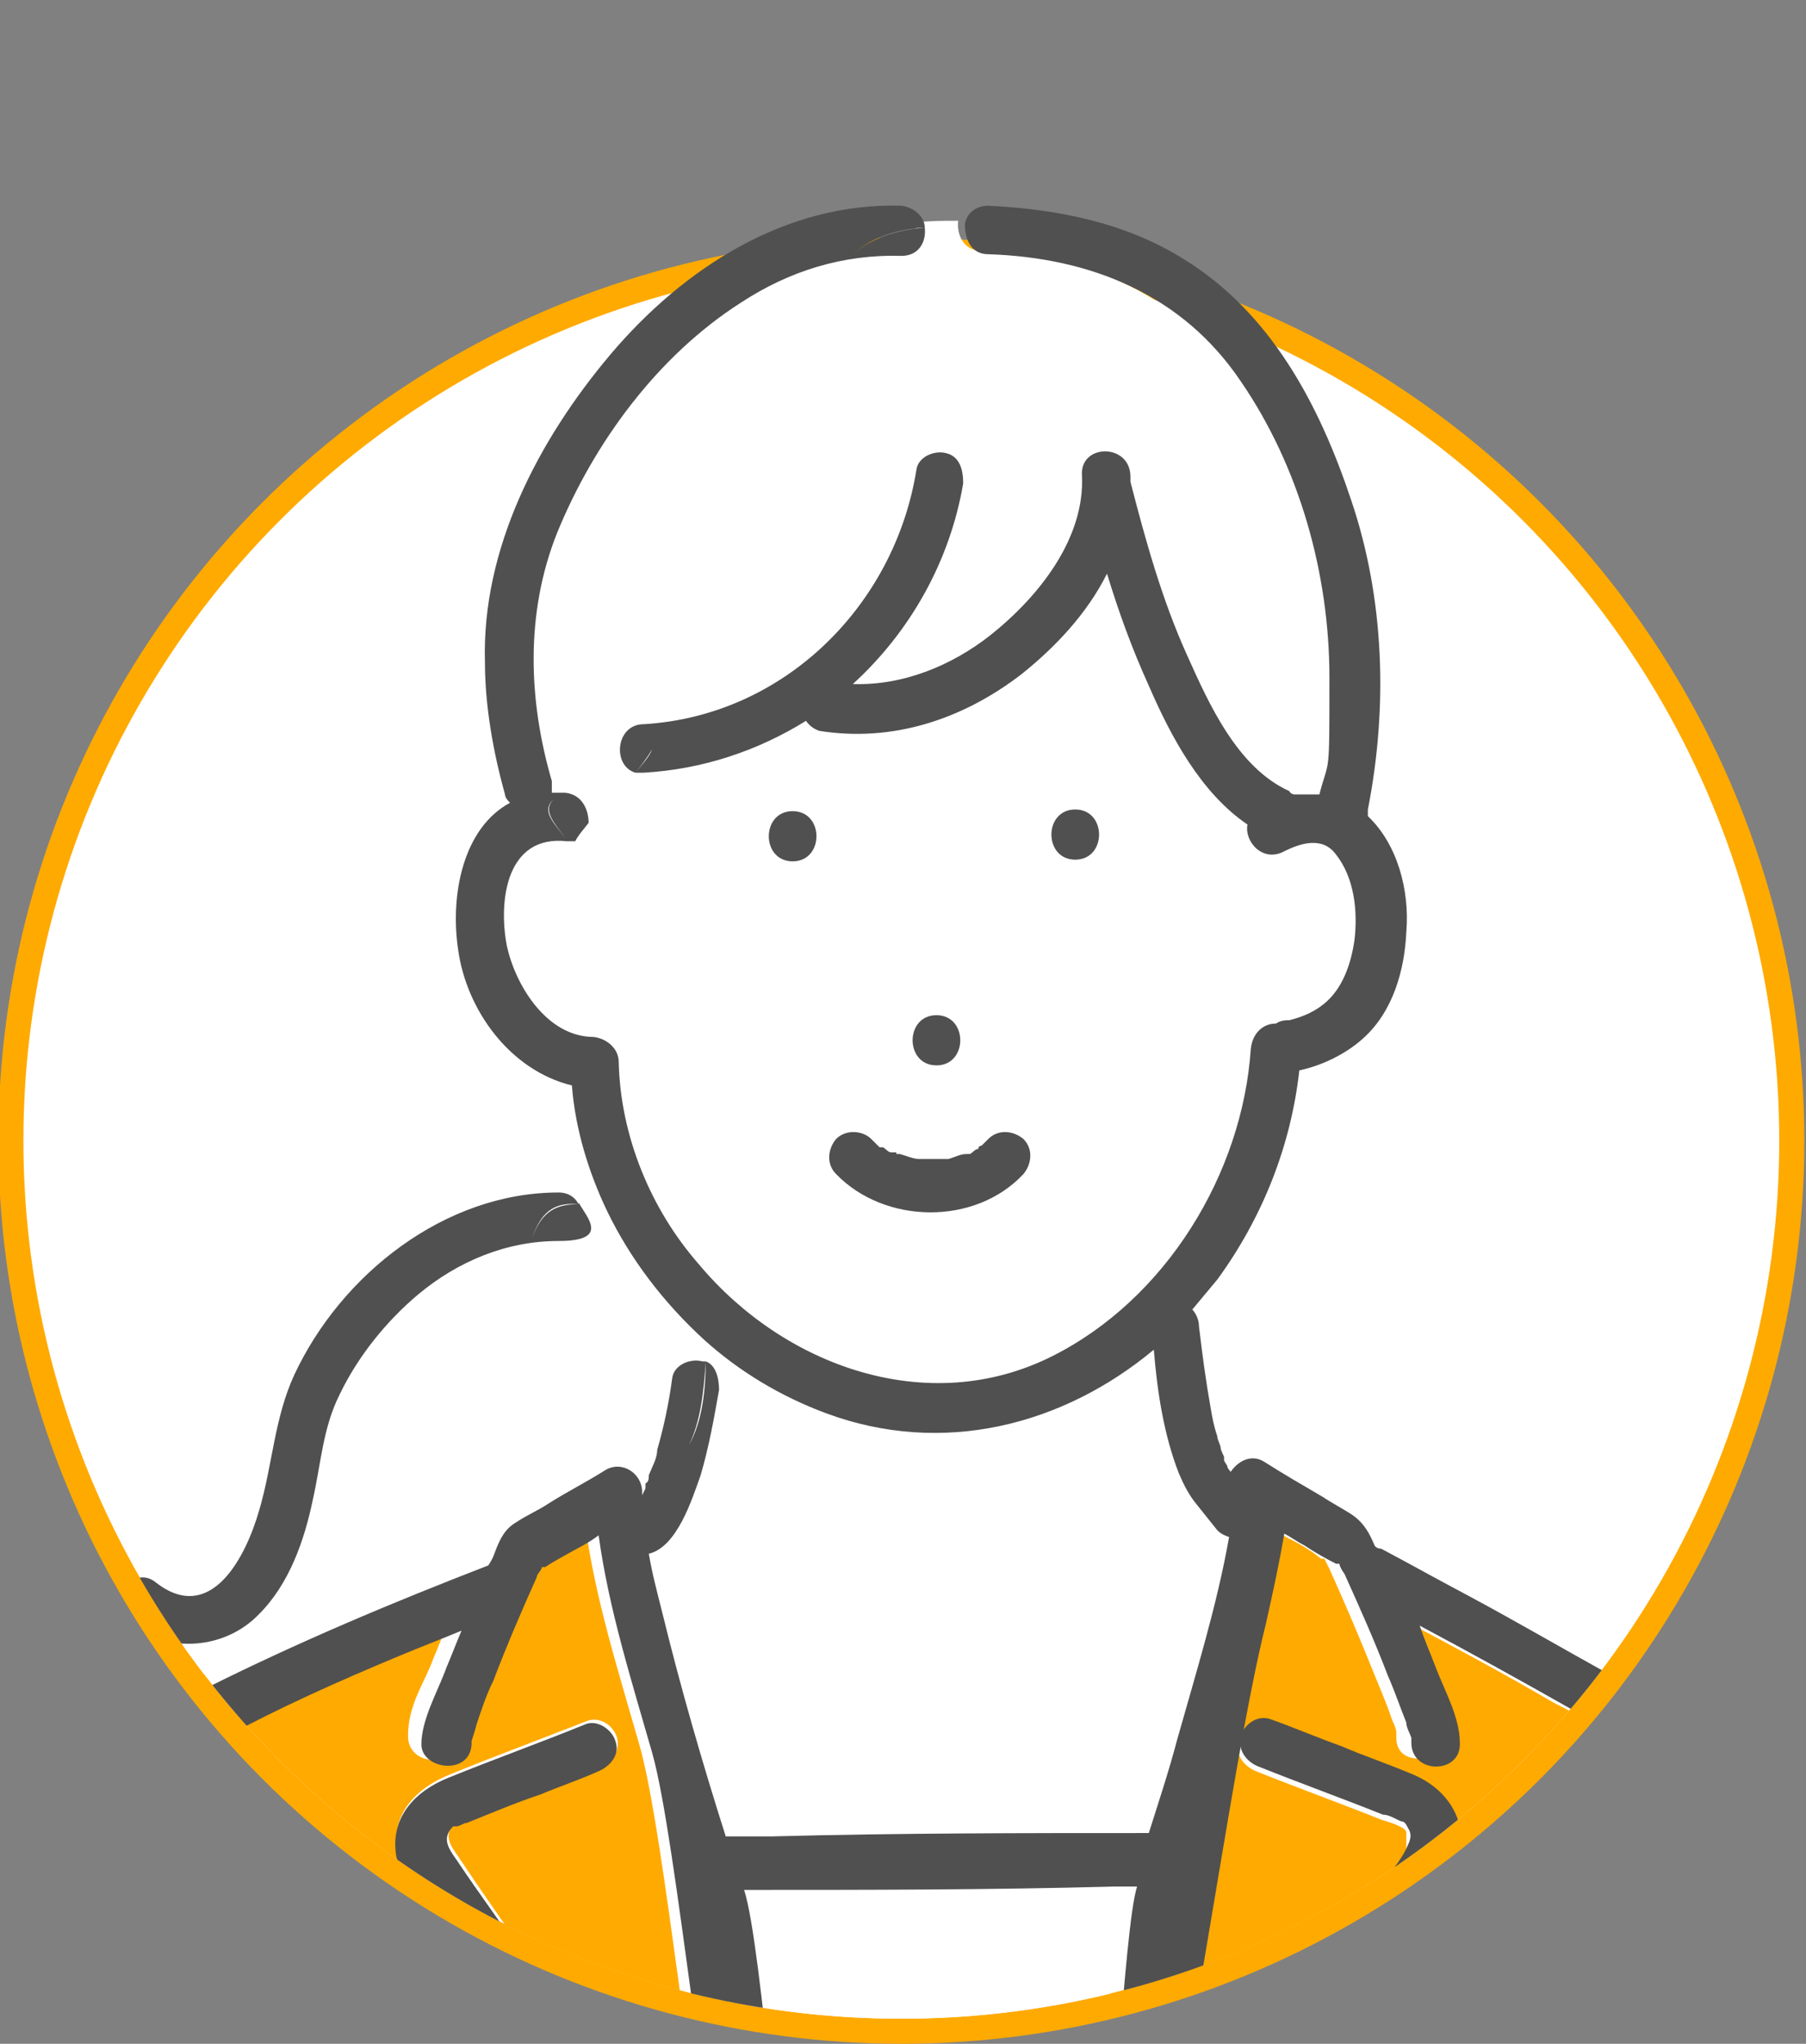
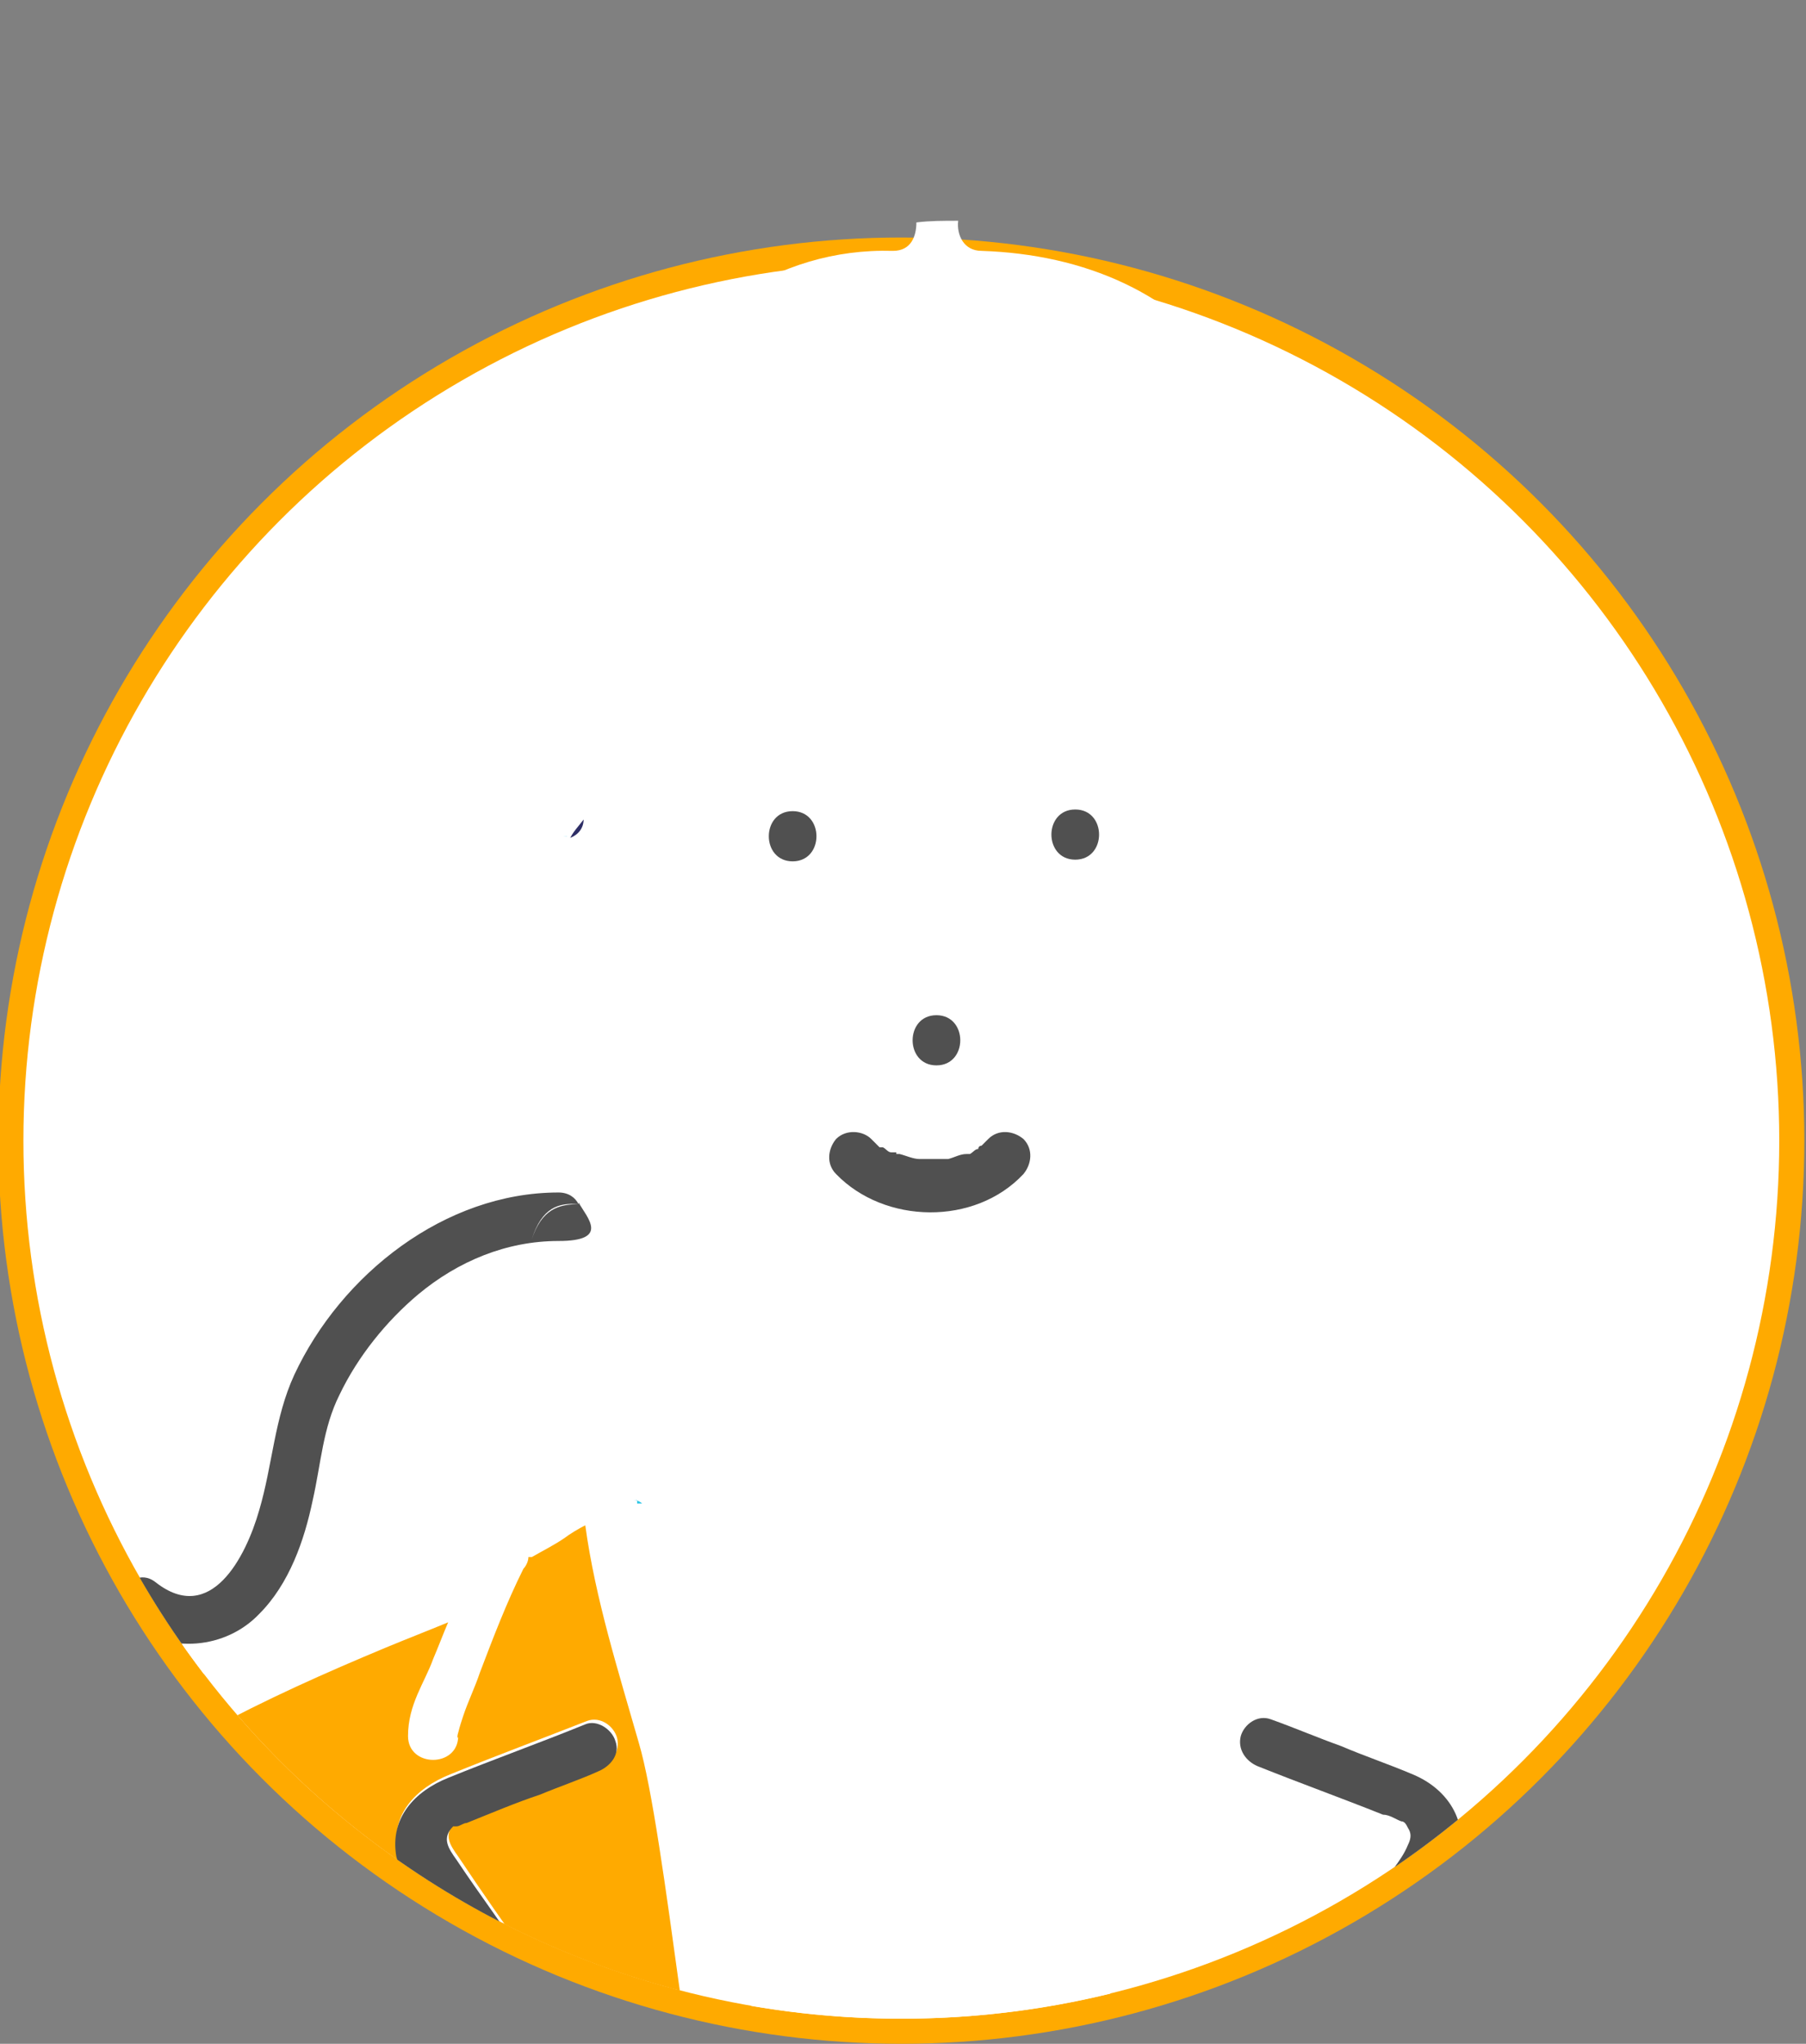
<svg xmlns="http://www.w3.org/2000/svg" id="_レイヤー_2" version="1.1" viewBox="0 0 108 122.2">
  <rect x="0" y="0" width="108" height="122.2" fill="#808080" stroke="none" />
  <defs>
    <style>
      .st0, .st1 {
        fill: none;
      }

      .st2 {
        fill: #fa0;
      }

      .st1 {
        stroke: #2e2e66;
        stroke-linecap: round;
        stroke-linejoin: round;
      }

      .st3 {
        fill: #33c8e7;
      }

      .st4 {
        fill: #505050;
      }

      .st5 {
        fill: #fff;
      }

      .st6 {
        fill: #2e2e66;
      }

      .st7 {
        clip-path: url(#clippath);
      }
    </style>
    <clipPath id="clippath">
      <path class="st0" d="M106.4,68.2c0,29-23.5,52.5-52.5,52.5S1.4,97.2,1.4,68.2,28.6,4,57.6,4s48.9,35.2,48.9,64.2h0Z" />
    </clipPath>
  </defs>
  <g id="design">
    <g>
      <circle class="st2" cx="53.9" cy="68.2" r="54" />
      <circle class="st5" cx="53.9" cy="68.2" r="52.5" />
      <g class="st7">
        <g>
          <path class="st3" d="M10.3,100.7c.1,0,.2,0,0,0h0Z" />
-           <path class="st3" d="M73.4,88h0Z" />
          <path class="st3" d="M38.1,89.7h-.3c.2,0,.4,0,.6.2h-.3v-.2Z" />
-           <path class="st3" d="M73.5,88.2h0Z" />
          <path class="st3" d="M38.1,89.7c-.4-.2,0,0,0,0h0Z" />
-           <path class="st2" d="M100.4,106.3c-.9-1-2.1-1.6-3.3-2.2-1.4-.8-2.8-1.6-4.2-2.3-2.9-1.7-5.9-3.3-8.9-4.9.3.8.7,1.7,1,2.6.5,1.3,1.4,3,1.4,4.4s-2.9,1.9-2.9,0c0,.3,0,0,0-.3s-.2-.6-.3-.9c-.3-.9-.7-1.8-1.1-2.8-.8-2-1.7-4.1-2.6-6.1,0,0-.2-.4-.3-.6h-.2c-.6-.5-1.3-.9-1.9-1.2-.4-.2-.8-.5-1.2-.7-.3,1.8-.7,3.6-1.1,5.4-2.1,8.7-4.9,31-7.8,39.5h8.8c1.3-1.7,2.8-17.7,4.2-19.6.7-1.1,1.5-2.1,2.2-3.2.6-.9,1.5-1.8,1.9-2.8v-1c0-.2-.2-.3-.4-.4h0c-.4-.2-.8-.3-1.1-.4-2.5-1-5-1.9-7.5-2.9-.7-.3-1.3-1-1-1.8.2-.7,1.1-1.3,1.8-1,1.4.5,2.8,1.1,4.2,1.6,1.4.6,2.9,1.1,4.3,1.7,2.3.9,3.6,3.3,2.4,5.7-.6,1.1-1.4,2.1-2.1,3.2-.8,1.2-1.7,2.4-2.6,3.7-.9,1.2-1.7,16.2-2.6,17.4h27.1c-.6-2.8-1.2-19.4-2.1-22.1s-2-5.6-4.1-7.7h0s0-.3,0-.3Z" />
          <path class="st5" d="M33.4,74.3c-3.1,0-6,1.2-8.4,3.2-2,1.7-3.6,3.7-4.7,6-1,2-1.1,4.2-1.6,6.3-.5,2.4-1.4,5.1-3.2,6.8-2.1,2.1-5.4,2.3-7.7.6-.6-.4-.7-1.1-.6-1.7h-1.7v.6h0v.4h0v.5c0,.2,0,0,0,0v.2c0,.2.2.3.3.5,0,0,0,.2.2.3h0c.3.4.6.7.9,1,0,0,.2,0,.3.2h.2c.2.2.3.3.5.4.4.2.7.4,1.1.6h.3c.2,0,.3,0,.5.2h.7c.2,0,.4,0,.6.2.1,0,.3-.2.5-.2,5.4-2.8,11.1-5.2,16.8-7.3.1-.3.2-.5.4-.8.3-.7.6-1.3,1.3-1.8.6-.4,1.3-.8,1.9-1.1,1.1-.7,2.3-1.3,3.4-2,1-.6,2.1.2,2.2,1.3v.2l.2-.4h0v-.3c0-.2,0-.4.2-.5.2-.5.3-1,.5-1.5.4-1.4.7-2.9.9-4.3,0-.8,1.1-1.2,1.8-1h.2v-1.1c-2.4-2.1-4.4-4.8-5.8-7.7h-1.3c.5.9,0,2.3-1.2,2.3h0v-.2h.3Z" />
          <path class="st5" d="M38.2,43.1c8.4-.5,15-7,16.3-15.2,0-.8,1.1-1.2,1.8-1,.8.2,1.2,1,1,1.8-.8,4.8-3.2,9-6.6,12,3,0,5.9-1.1,8.2-2.9,2.8-2.3,5.6-5.7,5.5-9.6,0-1.9,2.9-1.9,2.9,0h0v.4c.9,3.5,1.9,7,3.4,10.4,1.3,3,3,6.7,6.1,8.1,0,0,.2,0,.3.2h1.5c.5-2.3.6-4.7.6-7,0-6.1-1.8-12.6-5.3-17.7s-9.1-7.4-15.2-7.6c-1.1,0-1.5-1-1.4-1.8-.9,0-1.7,0-2.5.1,0,.8-.3,1.7-1.4,1.7-3.5-.1-6.7.9-9.6,2.8-5,3.2-8.8,8.4-11,13.8-1.9,4.7-1.7,9.9-.3,14.8v.7h.8c1,0,1.5,1,1.4,1.8.9-1,2-2,2.8-2.9-1.4-.4-1.3-2.8.5-2.9h.2Z" />
          <path class="st3" d="M34.1,50h-.5v.5c0-.2.2-.3.3-.5h.2Z" />
          <path class="st5" d="M79.7,50.9c-.8-1-2.2-.7-3.1-.2-1.2.7-2.4-.6-2.2-1.6-2.8-1.9-4.6-5.3-5.9-8.3-1-2.2-1.8-4.4-2.5-6.7-1.2,2.3-3.1,4.4-5.1,6-3.5,2.8-7.7,4.1-12.1,3.4-.3,0-.6-.3-.8-.6-2.8,1.8-6.2,2.9-9.7,3.1h-.5c-.8,1-1.9,2-2.8,2.9,0,.5-.3.9-.8,1.1,0,.2-.2.3-.3.5v-.5h0c-3.6-.4-4.1,3.5-3.6,6.2.5,2.5,2.4,5.4,5.2,5.5.8,0,1.5.7,1.5,1.5,0,4.4,2,8.7,4.8,12.1,5.1,6,13.7,9.1,21.1,5.5,6.8-3.3,11.4-10.8,11.9-18.4,0-.9.6-1.4,1.5-1.5,0,0-.3,0,0,0s.5,0,.8-.2c.7-.2,1.5-.5,2.1-1,1.2-.9,1.6-2.4,1.8-3.8.2-1.7,0-3.7-1.1-5.1h-.2ZM56,60.7c1.9,0,1.9,3,0,3s-1.9-3,0-3ZM47.4,51.4c-1.9,0-1.9-3,0-3s1.9,3,0,3ZM61.2,70c-2.9,3-8.3,2.9-11.2,0s-.5-1.5,0-2.1,1.5-.5,2.1,0c.2.2.3.3.5.5h.2c.2,0,.3.2.5.3h.3c.4,0,.8.2,1.2.3h1.7c.4,0,.7-.2,1.1-.3h.2c.2,0,.3-.2.5-.3,0,0,.2,0,.2-.2h0c.2,0,.3-.3.4-.4.6-.6,1.5-.5,2.1,0s.5,1.5,0,2.1h.2ZM64.3,51.4c-1.9,0-1.9-3,0-3s1.9,3,0,3ZM68.5,44.1c-.2.3-.5.6-.9.7-.4,0-.8,0-1.1-.2h0c-.4,0-.7-.2-1.1-.3h-1.3c-.3,0-.5,0-.8.2-.8.2-1.6-.3-1.8-1-.2-.8.3-1.6,1-1.8,1.8-.6,3.8-.4,5.5.4.7.4.9,1.3.5,2h0Z" />
-           <path class="st5" d="M42.4,82.7c-.3,1.7-.6,3.4-1.1,5.1-.4,1.4-1.3,4.3-3.1,4.7.2,1.2.5,2.4.8,3.5,1.1,4.5,2.4,9,3.8,13.4h2.8c7.5,0,15,0,22.5-.2.6-1.9,1.2-3.7,1.7-5.6,1.1-3.9,2.4-8,3.1-12.1-.3,0-.5-.2-.7-.4-.4-.5-.8-1-1.2-1.5-.4-.6-.8-1.2-1.1-1.9-1-2.3-1.3-4.9-1.5-7.4-5.4,4.5-12.5,6.4-19.5,3.8-2.7-1-5.1-2.5-7.3-4.4v1.1c.7.3.9,1.1.8,1.7h0s0,.2,0,.2Z" />
          <path class="st5" d="M67.3,112.3h-1.4c-7.4,0-14.7,0-22.1.2,1,3.3,2.2,20.4,3.3,23.7h16.9c.3-.9.6-1.9.9-2.8.8-2.4,1.6-18.6,2.3-21h0Z" />
          <path class="st2" d="M43.2,133.9c-1.7-5.3-3.4-24.3-5-29.7-1.2-4.2-2.6-8.6-3.2-13-.4.2-.9.5-1.3.8-.6.4-1.2.7-1.9,1.1h-.2c0,.3-.2.6-.3.7-1,2-1.8,4.1-2.6,6.2-.3.9-.7,1.7-1,2.6-.1.3-.2.6-.3,1-.1.3,0,.4,0,.2,0,1.9-3,1.9-3,0s1-3.2,1.5-4.6c.3-.7.6-1.5.9-2.2-1.2.5-2.5,1-3.7,1.5-3.6,1.5-7.2,3.1-10.7,5-1.3.7-2.6,1.3-3.5,2.3-.8,1-1.4,2.2-2,3.4-1.9,4.1-3.2,22.4-4.3,26.9h28.9c-1.1-1.6-2.2-16.9-3.4-18.5-.8-1.2-1.6-2.3-2.4-3.5-.7-1-1.6-2.1-1.9-3.3-.5-2.3,1.1-3.9,3.1-4.7,2.7-1.1,5.4-2.1,8.2-3.2.8-.3,1.6.3,1.8,1,.2.8-.3,1.5-1,1.8-1.2.5-2.4.9-3.5,1.4-1.5.6-2.9,1.2-4.4,1.7-.2,0-.4,0-.6.2h-.1c.1,0,0,0-.1,0-.7.7-.3,1.3.2,2,1.4,2.1,2.8,4.1,4.3,6.2.7,1,1.4,15.7,2.1,16.7.5.6,1.1,1.5,1.4,1.9h8.8c-.2-.7-.5-1.5-.7-2.2h0v.3h0Z" />
          <path class="st4" d="M64.3,51.4c1.9,0,1.9-3,0-3s-1.9,3,0,3Z" />
          <path class="st4" d="M56,63.7c1.9,0,1.9-3,0-3s-1.9,3,0,3Z" />
          <path class="st4" d="M53.6,68.9h-.3c-.2,0-.3-.2-.5-.3h-.2c-.2-.2-.3-.3-.5-.5-.5-.5-1.5-.6-2.1,0-.5.6-.6,1.5,0,2.1,2.9,3,8.3,3.1,11.2,0,.5-.6.6-1.5,0-2.1-.6-.5-1.5-.6-2.1,0s-.3.3-.4.4h0s-.2,0-.2.2c-.2,0-.3.2-.5.3h-.2c-.4,0-.7.2-1.1.3h-1.7c-.4,0-.8-.2-1.2-.3h-.2Z" />
          <path class="st4" d="M47.4,48.5c-1.9,0-1.9,3,0,3s1.9-3,0-3Z" />
          <path class="st6" d="M34.9,49c-.3.4-.6.7-.8,1.1.5-.2.8-.6.8-1.1Z" />
-           <path class="st4" d="M103.5,105.4c-1.9-2.4-4.5-3.7-7.1-5.2-2.9-1.6-5.8-3.3-8.8-4.9-1.7-.9-3.3-1.8-5-2.7,0,0-.3,0-.4-.2h0c-.3-.7-.6-1.3-1.3-1.8-.6-.4-1.2-.7-1.8-1.1-1.2-.7-2.4-1.4-3.5-2.1-.8-.5-1.6,0-2,.6h0s-.2-.2-.2-.3-.2-.3-.2-.4v-.2h0c0-.2,0,0,0,0,0,0-.2-.4-.2-.5,0-.2-.2-.5-.2-.7-.2-.6-.3-1.1-.4-1.7-.3-1.7-.5-3.2-.7-4.9,0-.4-.2-.8-.4-1,.5-.6,1-1.2,1.5-1.8,2.7-3.7,4.4-8,4.9-12.5,1.4-.3,2.8-1,3.8-1.9,1.8-1.6,2.5-4.1,2.6-6.4.2-2.4-.5-5.2-2.3-6.9v-.4c1.2-6.1,1-12.6-1-18.5-1.9-5.7-4.8-11.2-10-14.4-3.5-2.2-7.6-3-11.7-3.2-.8,0-1.3.5-1.4,1.1h.9-.9c0,.8.3,1.8,1.4,1.8,6.1.2,11.6,2.4,15.1,7.6,3.5,5.1,5.3,11.5,5.3,17.7s0,4.7-.6,7h-1.5s-.2,0-.3-.2c-3.1-1.4-4.8-5.2-6.1-8.1-1.5-3.3-2.5-6.9-3.4-10.4v-.3h0c0-2-3-2-2.9-.1.2,3.8-2.6,7.3-5.5,9.6-2.3,1.8-5.2,3-8.2,2.9,3.4-3.1,5.8-7.3,6.6-12,0-.8-.2-1.6-1-1.8-.7-.2-1.7.2-1.8,1-1.3,8.1-7.9,14.7-16.3,15.2-1.7,0-1.9,2.5-.5,2.9.4-.5.7-.9,1-1.4-.2.5-.6.9-1,1.4h.5c3.5-.2,6.8-1.3,9.7-3.1.2.3.5.5.8.6,4.4.7,8.6-.7,12.1-3.4,2-1.6,3.9-3.6,5.1-6,.7,2.3,1.5,4.5,2.5,6.7,1.3,3,3.1,6.4,5.9,8.3-.2,1,.9,2.3,2.2,1.6,1-.5,2.3-.9,3.1.2,1.1,1.4,1.3,3.4,1.1,5.1-.2,1.4-.7,2.9-1.8,3.8-.6.5-1.3.8-2.1,1-.2,0-.5,0-.8.2-.4,0,0,0,0,0-.8,0-1.4.6-1.5,1.5-.5,7.5-5.1,15-11.9,18.4-7.4,3.7-16,.6-21.1-5.5-2.9-3.3-4.7-7.7-4.8-12.1,0-.8-.7-1.4-1.5-1.5-2.8,0-4.7-3.1-5.2-5.5-.5-2.7,0-6.6,3.6-6.2h0c-.4-.8-1.7-1.7-.8-2.5-.8.8.4,1.7.8,2.5h.5c.2-.4.5-.7.8-1.1,0-.8-.4-1.7-1.4-1.8h-.8v-.7c-1.4-4.8-1.6-10,.3-14.8,2.2-5.4,6-10.6,11-13.8,2.9-1.9,6.1-2.9,9.6-2.8,1.1,0,1.5-.9,1.4-1.7-1.7.2-3.3.6-4.5,1.8,1.2-1.2,2.8-1.7,4.5-1.8,0-.6-.6-1.2-1.4-1.3-6.9-.2-13,3.7-17.4,8.9-4.3,5.1-7.7,11.6-7.5,18.4,0,2.6.5,5.4,1.2,7.9,0,.2.2.4.3.5-2.8,1.5-3.6,5.5-3.1,8.8.5,3.6,3.1,7.2,6.8,8.1.2,2.6,1,5.2,2.1,7.5h.9-.9c1.4,2.9,3.4,5.5,5.8,7.7v-.7.7c2.1,1.9,4.6,3.4,7.3,4.4,7,2.6,14.2.7,19.6-3.8.2,2.5.6,5.1,1.5,7.4.3.7.6,1.3,1.1,1.9.4.5.8,1,1.2,1.5.2.2.4.3.7.4-.7,4-2,8.2-3.1,12.1-.5,1.9-1.1,3.7-1.7,5.6-7.5,0-15,0-22.5.2h-2.8c-1.4-4.4-2.7-8.9-3.8-13.4-.3-1.2-.6-2.3-.8-3.5,1.7-.4,2.6-3.3,3.1-4.7.5-1.7.8-3.4,1.1-5.1,0-.7-.2-1.5-.8-1.7,0,1.7-.2,3.6-1,5,.7-1.4.9-3.3,1-5h-.2c-.7-.2-1.7.2-1.8,1-.2,1.5-.5,2.9-.9,4.3,0,.5-.3,1-.5,1.5,0,.2,0,.4-.2.5v.3h0l-.2.4v-.2c0-1.1-1.2-1.9-2.2-1.3-1.1.7-2.3,1.3-3.4,2-.6.4-1.3.7-1.9,1.1-.7.4-1,1-1.3,1.8-.1.3-.2.5-.4.8-5.7,2.2-11.4,4.6-16.8,7.3-.1,0-.3.2-.5.2s-.4-.2-.6-.2h-.7c-.2,0-.3,0-.5-.2h-.3c-.4-.2-.7-.4-1.1-.6-.2,0-.3-.2-.5-.3h-.2s-.2,0-.3-.2c-.3-.3-.6-.6-.9-.9v-.2h0l-.2-.2c0-.2-.2-.3-.3-.5v-.2h0v-.5h0v-.4h0v-.6c-.9,0-1.7.2-2.2-.8.5,1,1.3,1,2.2.8,0-.6-.4-1.1-1.1-1.2-.7-.2-1.6.2-1.8,1-.7,3.4,2.2,6.2,5.1,7.5,0,0-.2.2-.3.2-1,.9-1.8,2.1-2.4,3.3-1.6,3-2.7,6.3-3.7,9.5-.6,2.1-1.2,18-1.7,20.1h3c1-4.4,2.3-22.7,4.3-26.8.6-1.2,1.1-2.4,2-3.4s2.2-1.6,3.5-2.3c3.5-1.9,7.1-3.5,10.7-5,1.2-.5,2.5-1,3.7-1.5-.3.7-.6,1.5-.9,2.2-.5,1.4-1.5,3.1-1.5,4.6s2.9,1.9,3,0c0,.2,0,0,0-.2.1-.3.2-.6.3-1,.3-.9.6-1.8,1-2.6.8-2.1,1.7-4.2,2.6-6.2,0-.2.3-.4.3-.6h.2c.6-.4,1.2-.7,1.9-1.1.4-.2.9-.5,1.3-.8.6,4.4,2,8.8,3.2,13,1.5,5.3,3.2,24.4,5,29.7.2.7.5,1.5.7,2.2h3.1c-1.1-3.3-2.2-20.3-3.3-23.7,7.4,0,14.7,0,22.1-.2h1.4c-.8,2.4-1.5,18.6-2.3,21-.3.9-.6,1.9-.9,2.8h3.1c2.9-8.5,5.6-30.8,7.8-39.5.4-1.8.8-3.6,1.1-5.4.4.2.8.5,1.2.7.6.4,1.3.8,1.9,1.1h.2c0,.2.3.6.3.6.9,2,1.8,4,2.6,6.1.4.9.7,1.8,1.1,2.8,0,.3.2.6.3.9,0,.3,0,.6,0,.3,0,1.9,3,1.9,2.9,0,0-1.5-.9-3.1-1.4-4.4-.3-.8-.7-1.7-1-2.6,3,1.6,5.9,3.2,8.9,4.9,1.4.8,2.8,1.6,4.2,2.3,1.2.7,2.3,1.3,3.3,2.2,2,2.1,3.2,4.9,4.1,7.7.9,2.7,1.5,19.3,2.1,22.1h3c-1.3-5.8-2.4-25.9-6.1-30.6h0l-.6-.3h-.3ZM10.3,100.7c.2,0,.1,0,0,0h0ZM38.1,89.7h0s-.4-.2,0,0ZM37.8,89.6h.6c-.2,0-.4,0-.6-.2h0v.2Z" />
          <path class="st4" d="M34.6,72c-1.2,0-2.2.3-2.8,2.1.6-1.9,1.6-2.2,2.8-2.1-.2-.4-.6-.7-1.2-.7-6.8,0-13,4.9-15.8,10.9-1.2,2.6-1.3,5.4-2.1,8.1-.8,2.8-2.9,6.9-6.2,4.3-.9-.7-1.8,0-2.1.8.3,0,.6,0,.9.3-.3-.2-.6-.2-.9-.3-.2.6,0,1.3.6,1.7,2.3,1.8,5.7,1.5,7.7-.6,1.8-1.8,2.7-4.4,3.2-6.8.5-2.2.6-4.3,1.6-6.3,1.1-2.3,2.8-4.4,4.7-6,2.4-2,5.3-3.2,8.4-3.2s1.7-1.4,1.2-2.3h0Z" />
          <path class="st1" d="M7.3,99.3h0" />
          <path class="st1" d="M6.1,98.1h0" />
          <path class="st4" d="M33.7,134.1c-.7-1-1.4-15.7-2.1-16.7-1.4-2.1-2.9-4.1-4.3-6.2-.5-.7-.9-1.3-.2-2,.1,0,.2,0,.1,0h.1c.2,0,.4-.2.6-.2,1.5-.6,2.9-1.2,4.4-1.7,1.2-.5,2.4-.9,3.5-1.4.7-.3,1.3-1,1-1.8-.2-.7-1.1-1.3-1.8-1-2.7,1.1-5.5,2.1-8.2,3.2-2,.8-3.5,2.4-3.1,4.7.3,1.2,1.2,2.3,1.9,3.3.8,1.2,1.6,2.3,2.4,3.5,1.1,1.6,2.2,16.9,3.4,18.5h3.6c-.4-.5-1-1.3-1.4-1.9h0v-.3h.1Z" />
          <path class="st4" d="M82.2,118.7c.8-1.2,1.7-2.4,2.6-3.7.7-1,1.6-2.1,2.1-3.2,1.2-2.3,0-4.7-2.4-5.7-1.4-.6-2.9-1.1-4.3-1.7-1.4-.5-2.8-1.1-4.2-1.6-.8-.3-1.6.3-1.8,1-.2.8.3,1.5,1,1.8,2.5,1,5,1.9,7.5,2.9.4,0,.8.3,1.1.4h0c.2,0,.3.2.4.4.2.3.2.6,0,1-.4,1-1.3,1.9-1.9,2.8-.7,1.1-1.5,2.1-2.2,3.2-1.3,1.9-2.9,17.9-4.2,19.6h3.6c.9-1.2,1.8-16.2,2.6-17.4h0v.2h.1Z" />
        </g>
      </g>
    </g>
  </g>
</svg>